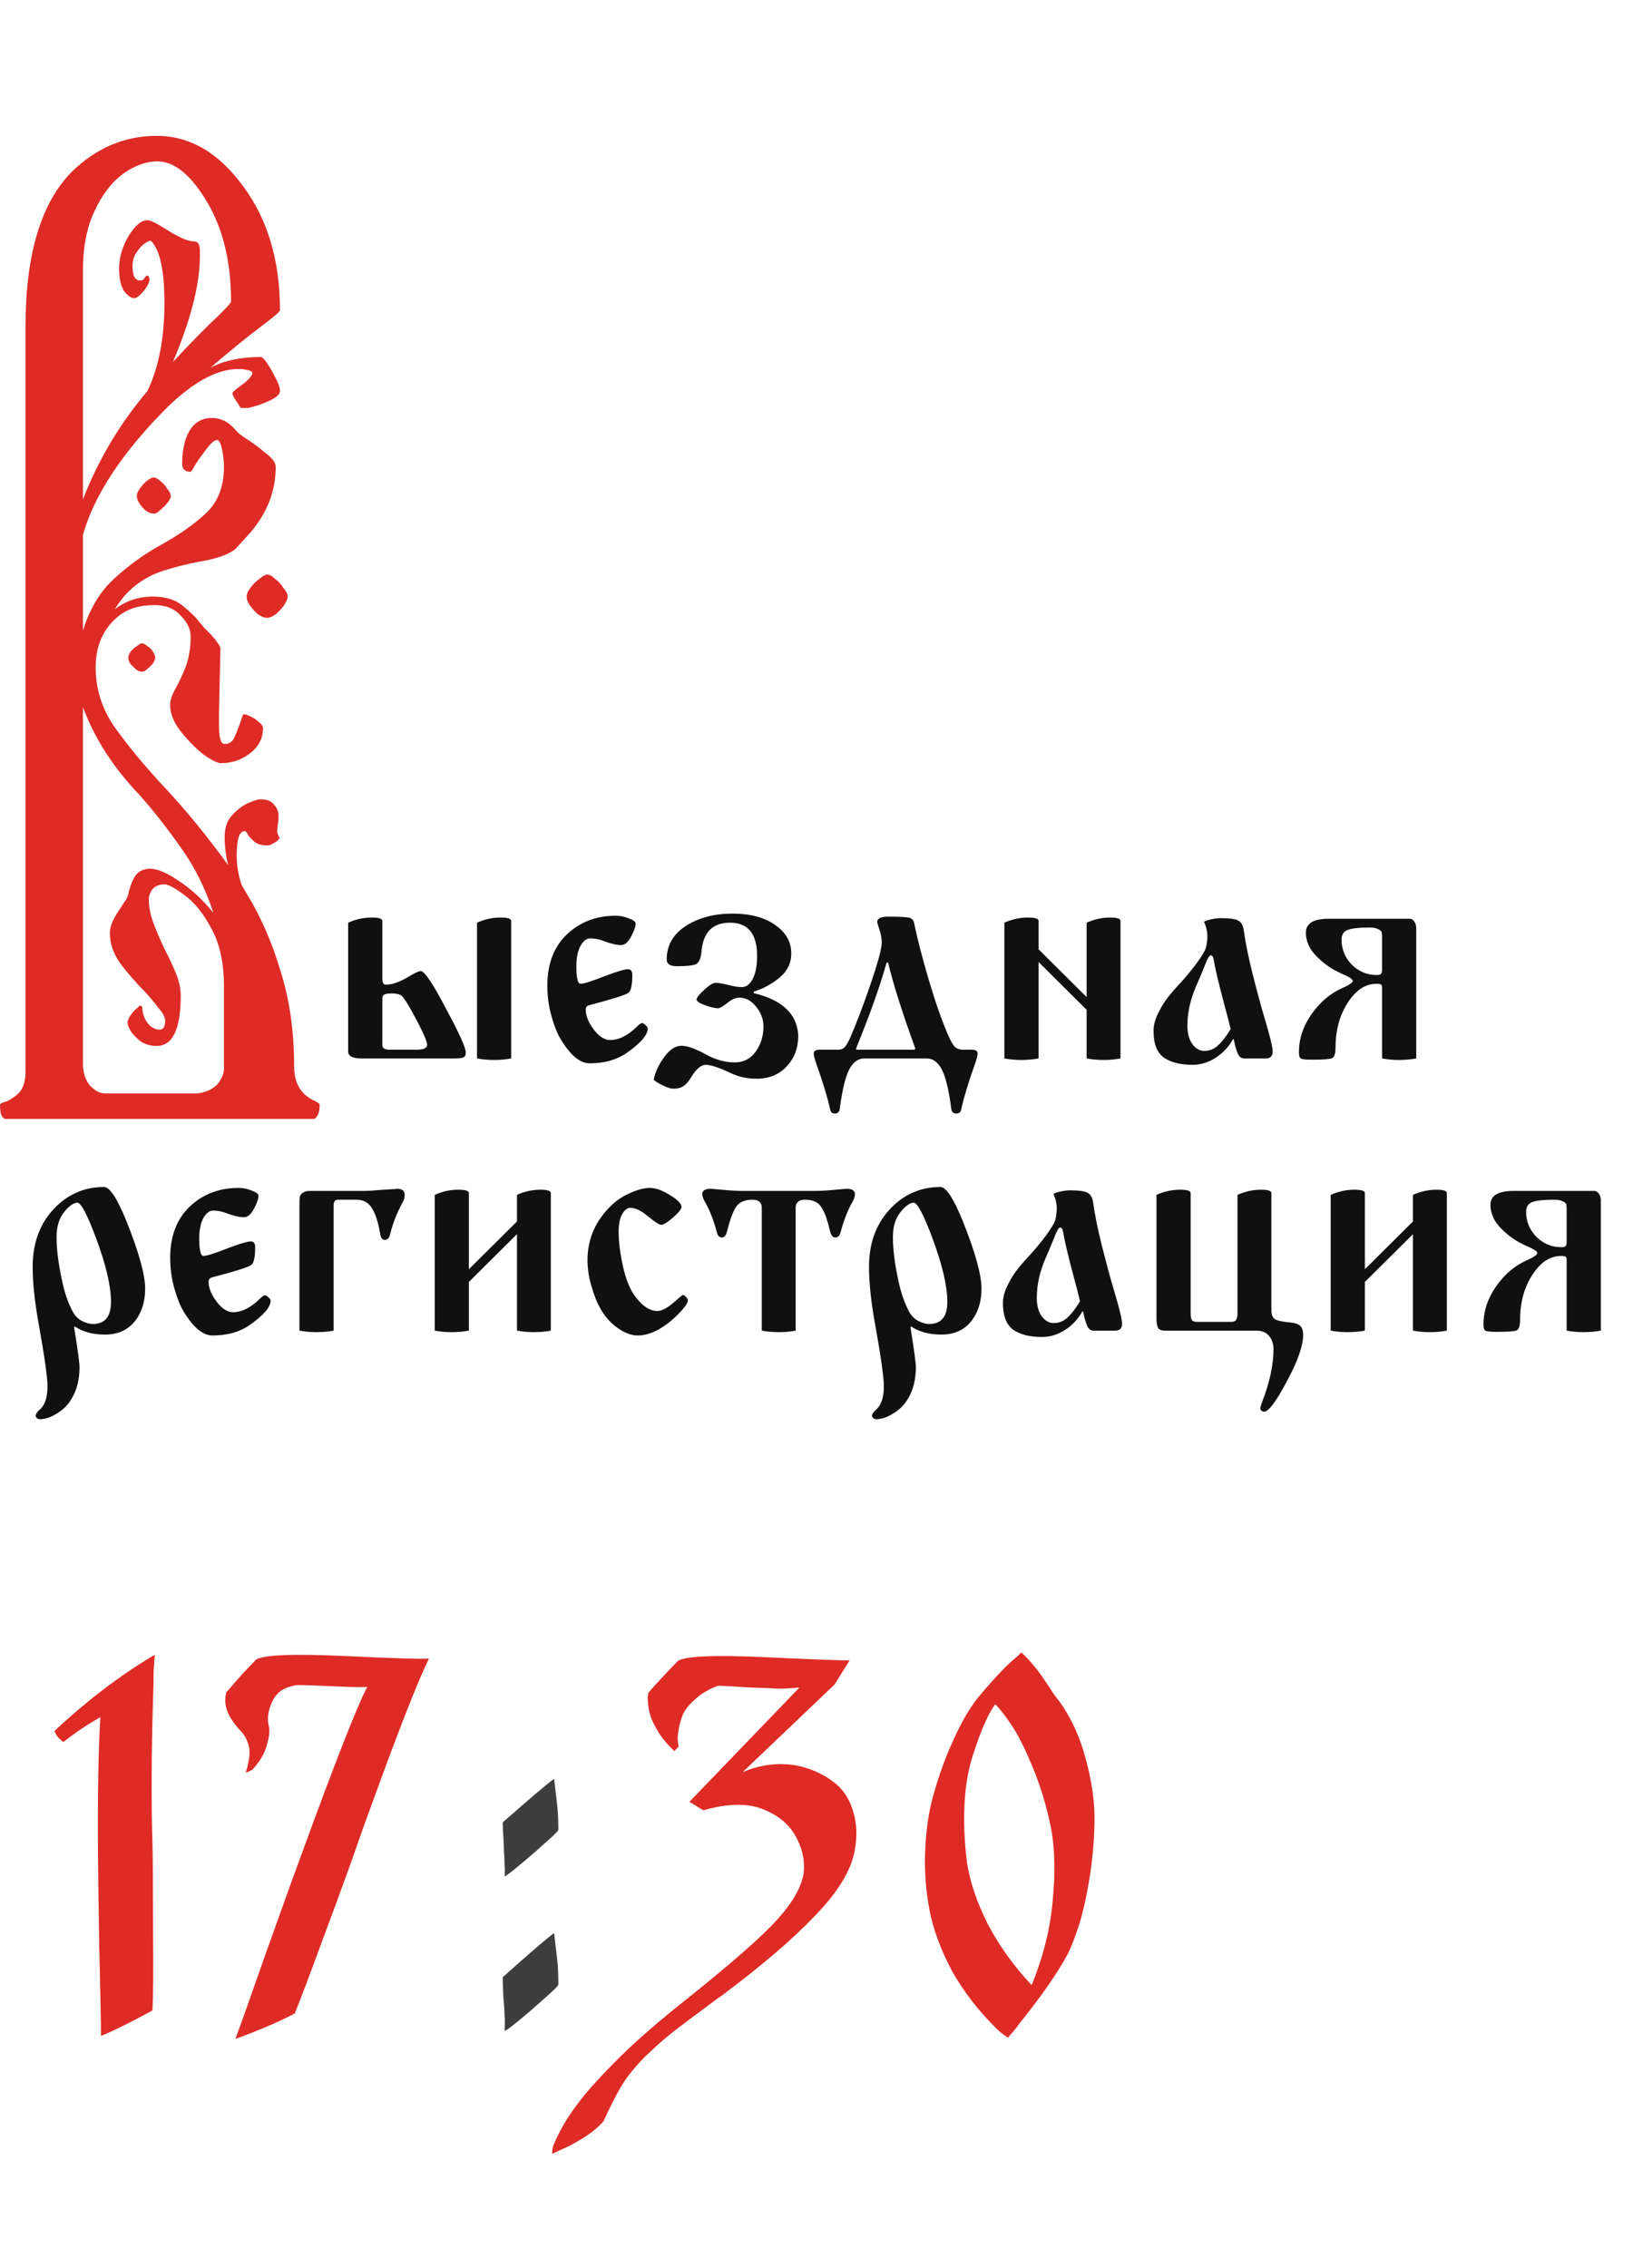
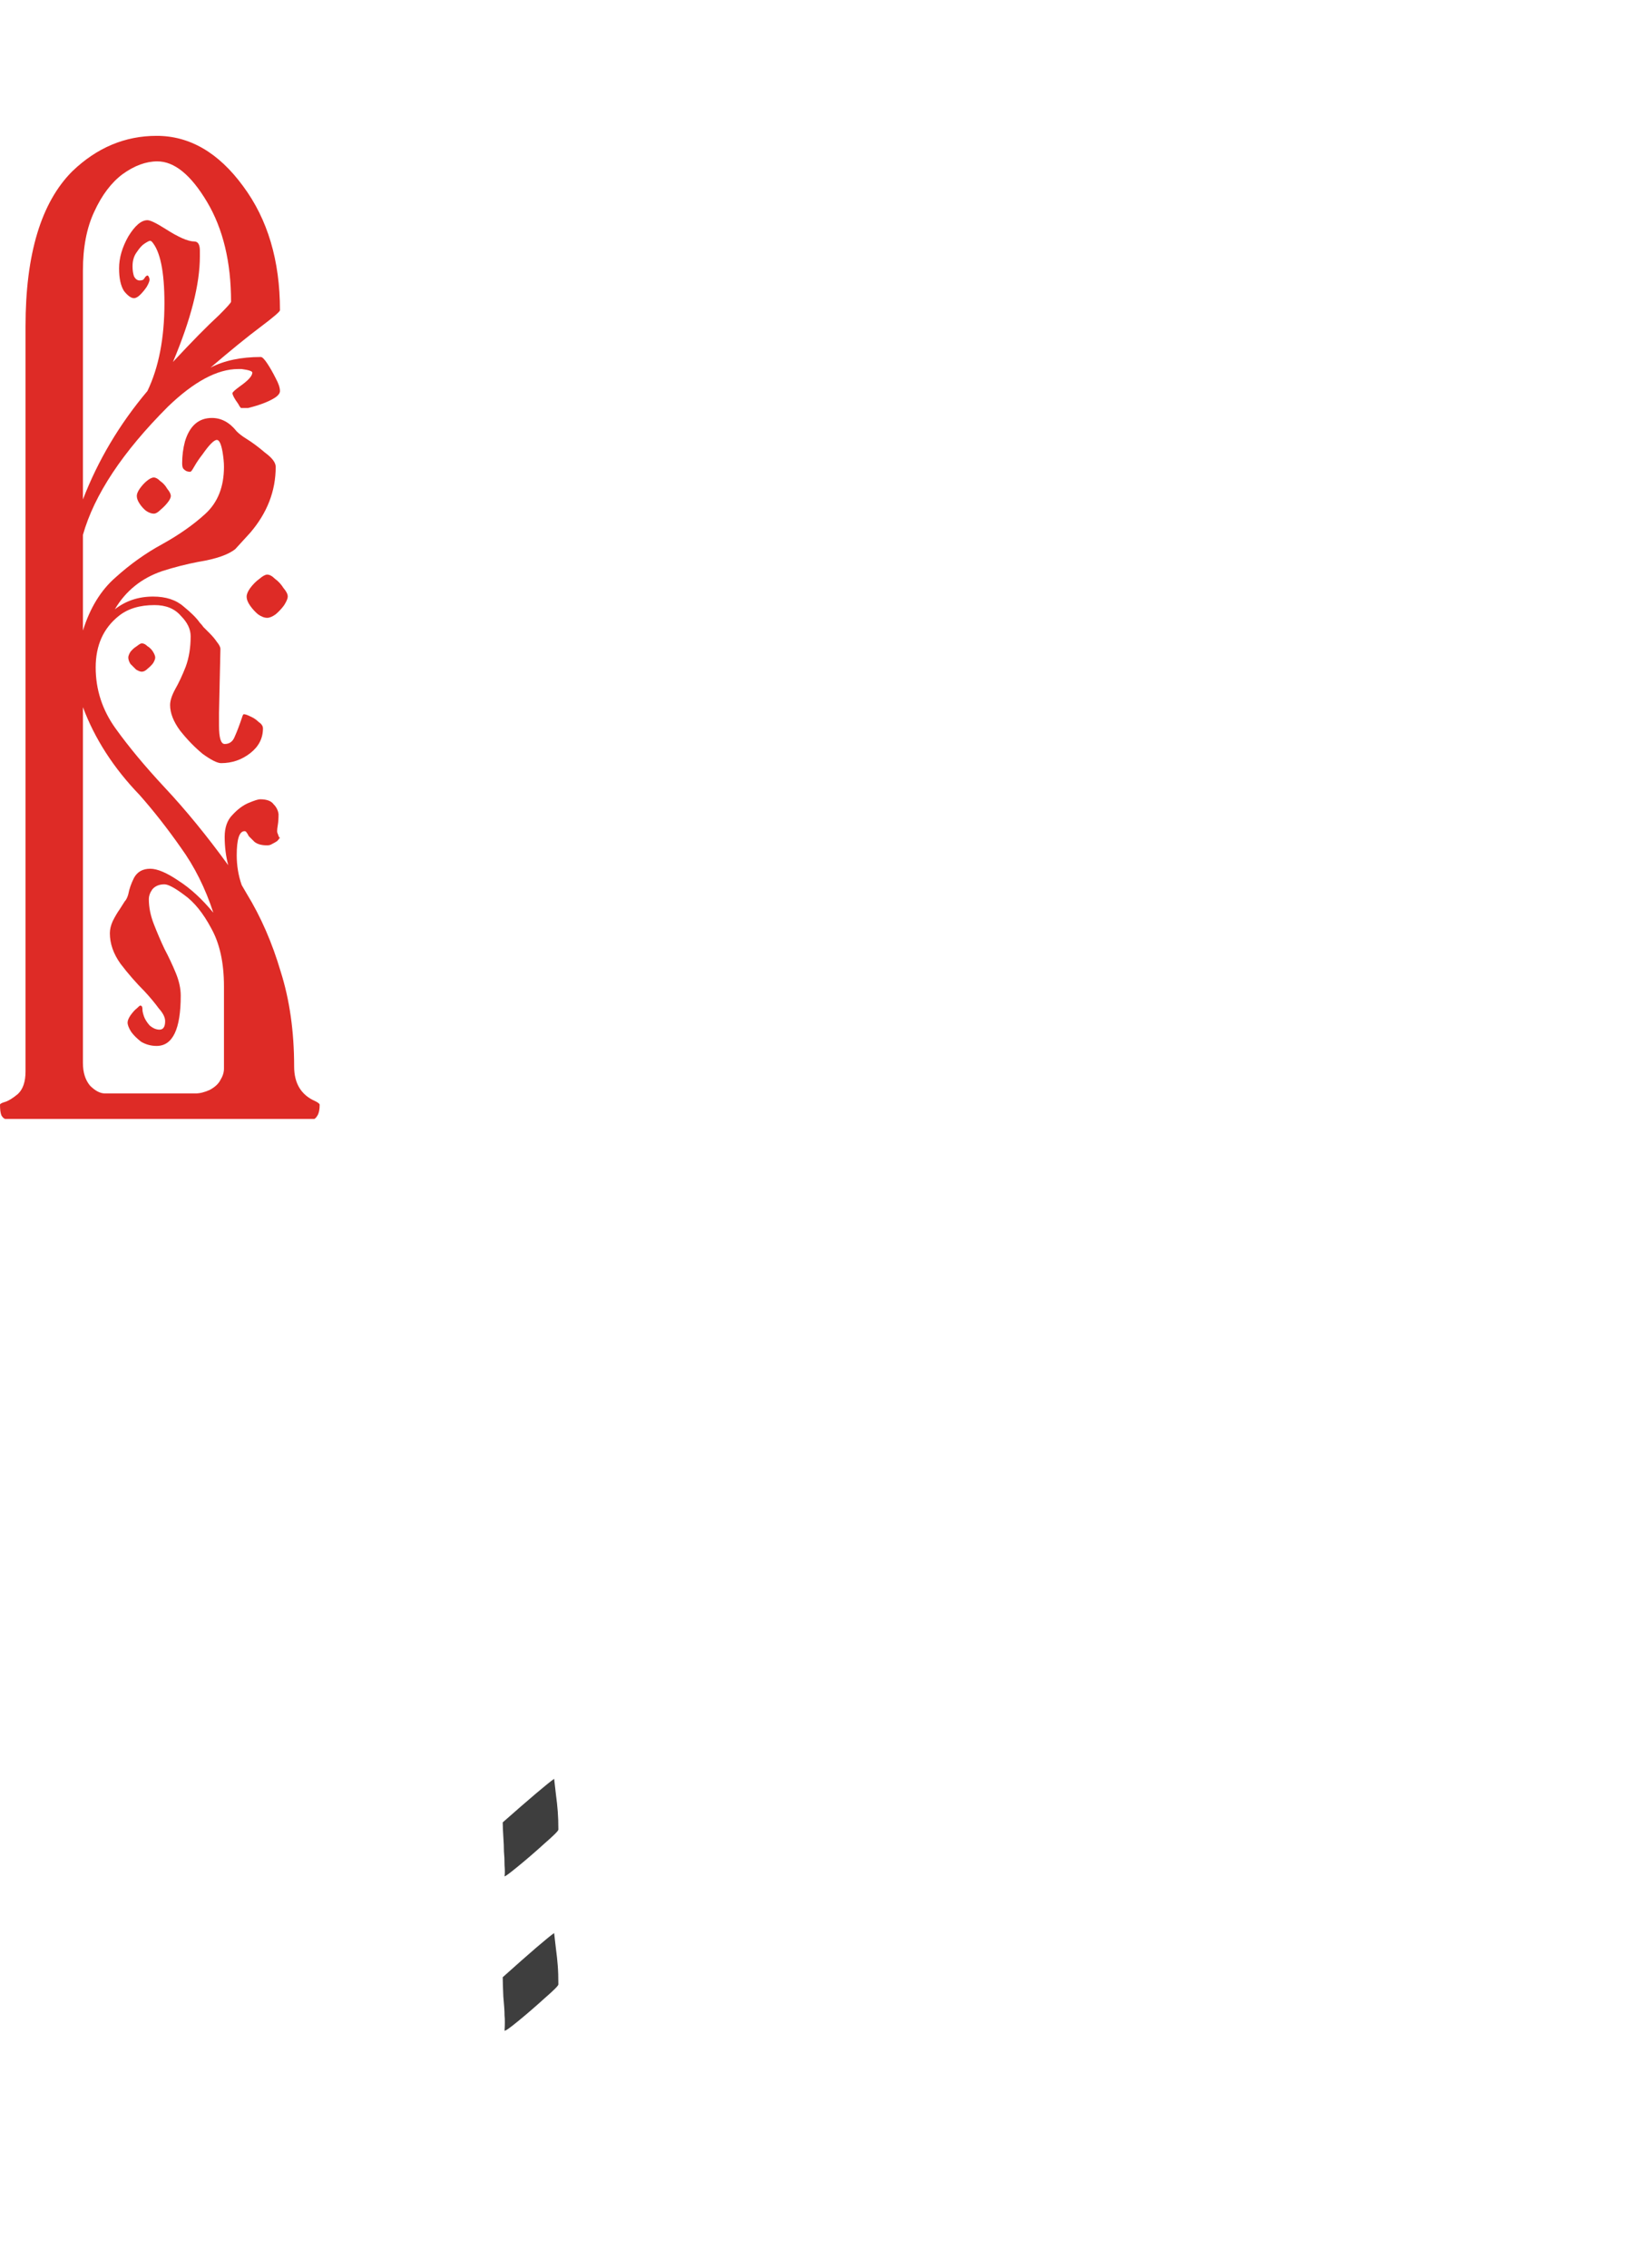
<svg xmlns="http://www.w3.org/2000/svg" width="108" height="150" viewBox="0 0 108 150" fill="none">
-   <path d="M10.12 112.4C10.013 116.027 10 119.173 10.08 121.84C10.107 122.8 10.12 124.667 10.12 127.44C10.147 130.213 10.133 132.053 10.08 132.96C8.507 133.813 7.373 134.373 6.68 134.64C6.68 133.893 6.64 131.867 6.56 128.56C6.507 125.227 6.48 123.267 6.48 122.68C6.453 118.6 6.507 115.56 6.64 113.56C5.787 114.04 4.973 114.587 4.2 115.2C3.933 115.04 3.733 114.8 3.6 114.48C5.733 112.48 7.92 110.813 10.16 109.48C10.16 109.48 10.173 109.48 10.2 109.48C10.227 109.453 10.24 109.44 10.24 109.44C10.213 109.733 10.187 110.093 10.16 110.52C10.16 111.133 10.147 111.76 10.12 112.4ZM16.931 109.76C17.438 109.44 19.398 109.36 22.811 109.52C26.251 109.68 28.104 109.733 28.371 109.68L28.331 109.76C27.771 110.933 26.944 112.973 25.851 115.88C24.784 118.76 24.038 120.813 23.611 122.04C23.318 122.92 22.624 124.827 21.531 127.76C20.464 130.667 19.784 132.467 19.491 133.16C18.424 133.72 17.118 134.28 15.571 134.84C15.838 134.12 16.558 132.093 17.731 128.76C18.931 125.4 19.638 123.44 19.851 122.88C22.144 116.587 23.624 112.813 24.291 111.56C23.891 111.587 23.144 111.573 22.051 111.52C20.984 111.467 20.171 111.44 19.611 111.44C19.024 111.547 18.611 111.733 18.371 112C18.131 112.24 17.944 112.587 17.811 113.04C17.704 113.44 17.691 113.8 17.771 114.12C17.851 114.44 17.811 114.867 17.651 115.4C17.518 115.933 17.198 116.48 16.691 117.04C16.531 117.12 16.384 117.187 16.251 117.24C16.384 116.813 16.464 116.44 16.491 116.12C16.518 115.8 16.491 115.533 16.411 115.32C16.331 115.08 16.251 114.907 16.171 114.8C16.091 114.667 15.971 114.52 15.811 114.36C15.651 114.173 15.544 114.04 15.491 113.96C14.958 113.267 14.784 112.587 14.971 111.92V111.88H15.011C15.251 111.587 15.611 111.173 16.091 110.64C16.598 110.107 16.878 109.813 16.931 109.76ZM49.115 117.2C49.781 116.907 50.488 116.733 51.235 116.68C52.008 116.627 52.741 116.72 53.435 116.96C54.155 117.2 54.781 117.547 55.315 118C55.848 118.453 56.221 119.067 56.435 119.84C56.675 120.613 56.701 121.48 56.515 122.44C56.275 123.72 55.408 125.133 53.915 126.68C52.448 128.227 50.395 129.987 47.755 131.96C47.595 132.067 47.355 132.24 47.035 132.48C45.808 133.387 44.941 134.04 44.435 134.44C43.928 134.84 43.341 135.36 42.675 136C42.035 136.64 41.515 137.28 41.115 137.92C40.741 138.56 40.341 139.347 39.915 140.28C39.568 140.68 39.115 141.053 38.555 141.4C37.995 141.747 37.515 142 37.115 142.16L36.515 142.44C36.515 142.333 36.528 142.2 36.555 142.04C36.581 141.88 36.755 141.493 37.075 140.88C37.395 140.267 37.835 139.6 38.395 138.88C38.928 138.187 39.795 137.24 40.995 136.04C42.195 134.867 43.621 133.627 45.275 132.32C48.315 129.893 50.355 128.107 51.395 126.96C52.435 125.813 53.021 124.773 53.155 123.84C53.235 122.987 53.048 122.173 52.595 121.4C52.168 120.627 51.448 120.04 50.435 119.64C49.421 119.24 48.115 119.267 46.515 119.72L45.595 119.16L52.875 111.6C52.315 111.653 51.848 111.68 51.475 111.68C51.128 111.653 50.515 111.627 49.635 111.6C48.781 111.547 48.075 111.507 47.515 111.48C46.901 111.693 46.395 111.987 45.995 112.36C45.595 112.707 45.315 113.053 45.155 113.4C45.021 113.747 44.928 114.093 44.875 114.44C44.821 114.76 44.808 115.013 44.835 115.2L44.875 115.52C44.795 115.6 44.701 115.693 44.595 115.8C44.195 115.427 43.861 115.04 43.595 114.64C43.355 114.24 43.181 113.907 43.075 113.64C42.968 113.347 42.901 113.067 42.875 112.8C42.848 112.507 42.835 112.32 42.835 112.24C42.861 112.133 42.875 112.04 42.875 111.96C43.115 111.667 43.488 111.253 43.995 110.72C44.501 110.187 44.781 109.893 44.835 109.84C45.341 109.52 47.301 109.44 50.715 109.6C54.128 109.76 55.955 109.827 56.195 109.8L55.195 111.4L49.115 117.2ZM70.066 112.52C70.866 113.64 71.452 114.933 71.826 116.4C72.226 117.867 72.412 119.253 72.386 120.56C72.359 121.84 72.239 123.12 72.026 124.4C71.812 125.653 71.572 126.68 71.306 127.48C71.039 128.28 70.799 128.88 70.586 129.28C70.399 129.627 70.186 129.987 69.946 130.36C69.706 130.733 69.466 131.093 69.226 131.44C68.986 131.787 68.732 132.133 68.466 132.48C68.226 132.8 67.999 133.093 67.786 133.36C67.572 133.627 67.386 133.867 67.226 134.08C67.066 134.293 66.932 134.453 66.826 134.56L66.666 134.76C66.452 134.627 66.226 134.453 65.986 134.24C64.732 133.013 63.719 131.707 62.946 130.32C62.199 128.907 61.706 127.56 61.466 126.28C61.226 125 61.132 123.707 61.186 122.4C61.239 121.067 61.412 119.867 61.706 118.8C61.999 117.733 62.346 116.72 62.746 115.76C63.172 114.773 63.559 113.987 63.906 113.4C64.279 112.787 64.612 112.32 64.906 112C65.199 111.653 65.479 111.333 65.746 111.04C66.039 110.72 66.279 110.467 66.466 110.28C66.679 110.067 66.866 109.893 67.026 109.76C67.212 109.6 67.346 109.48 67.426 109.4L67.546 109.28C67.759 109.467 68.012 109.733 68.306 110.08C68.599 110.427 68.839 110.747 69.026 111.04C69.239 111.333 69.452 111.653 69.666 112C69.906 112.32 70.039 112.493 70.066 112.52ZM68.226 131.28C68.999 129.413 69.466 127.533 69.626 125.64C69.812 123.72 69.759 122.067 69.466 120.68C69.172 119.293 68.772 118 68.266 116.8C67.759 115.573 67.292 114.653 66.866 114.04C66.439 113.4 66.092 112.96 65.826 112.72C65.639 112.933 65.412 113.333 65.146 113.92C64.879 114.507 64.599 115.267 64.306 116.2C64.012 117.133 63.839 118.2 63.786 119.4C63.732 120.6 63.786 121.84 63.946 123.12C64.132 124.4 64.586 125.76 65.306 127.2C66.052 128.64 67.026 130 68.226 131.28Z" fill="#DE2B26" />
  <path d="M33.248 130.76C35.062 129.133 36.195 128.16 36.648 127.84C36.675 128.107 36.715 128.453 36.768 128.88C36.822 129.28 36.862 129.653 36.888 130C36.915 130.347 36.928 130.76 36.928 131.24C36.928 131.32 36.622 131.627 36.008 132.16C35.422 132.693 34.835 133.2 34.248 133.68C33.662 134.16 33.368 134.36 33.368 134.28C33.395 133.88 33.395 133.547 33.368 133.28C33.368 133.013 33.342 132.6 33.288 132.04C33.262 131.453 33.248 131.027 33.248 130.76ZM33.368 124.08C33.395 123.92 33.395 123.68 33.368 123.36C33.368 123.013 33.355 122.707 33.328 122.44C33.328 122.173 33.315 121.853 33.288 121.48C33.262 121.08 33.248 120.76 33.248 120.52C35.062 118.92 36.195 117.96 36.648 117.64C36.675 117.907 36.715 118.253 36.768 118.68C36.822 119.08 36.862 119.453 36.888 119.8C36.915 120.147 36.928 120.547 36.928 121C36.928 121.08 36.622 121.387 36.008 121.92C35.422 122.453 34.835 122.96 34.248 123.44C33.662 123.92 33.368 124.133 33.368 124.08Z" fill="#3E3E3E" />
  <path d="M10.172 33.969C10.016 33.969 9.844 33.906 9.656 33.781C9.5 33.656 9.359 33.5 9.234 33.312C9.109 33.125 9.047 32.953 9.047 32.797C9.047 32.672 9.109 32.516 9.234 32.328C9.391 32.109 9.547 31.938 9.703 31.812C9.891 31.656 10.047 31.578 10.172 31.578C10.297 31.578 10.438 31.656 10.594 31.812C10.781 31.938 10.938 32.109 11.062 32.328C11.219 32.516 11.297 32.672 11.297 32.797C11.297 32.922 11.219 33.078 11.062 33.266C10.938 33.422 10.781 33.578 10.594 33.734C10.438 33.891 10.297 33.969 10.172 33.969ZM17.672 40.859C17.484 40.859 17.281 40.781 17.062 40.625C16.875 40.469 16.703 40.281 16.547 40.062C16.391 39.844 16.312 39.641 16.312 39.453C16.312 39.297 16.391 39.109 16.547 38.891C16.734 38.641 16.938 38.438 17.156 38.281C17.375 38.094 17.547 38 17.672 38C17.828 38 18 38.094 18.188 38.281C18.406 38.438 18.594 38.641 18.75 38.891C18.938 39.109 19.031 39.297 19.031 39.453C19.031 39.578 18.953 39.766 18.797 40.016C18.641 40.234 18.453 40.438 18.234 40.625C18.016 40.781 17.828 40.859 17.672 40.859ZM20.766 74H0.375C0.281 74 0.188 73.922 0.094 73.766C0.031 73.609 0 73.375 0 73.062C0 73 0.109 72.938 0.328 72.875C0.547 72.812 0.828 72.641 1.172 72.359C1.516 72.047 1.688 71.547 1.688 70.859V21.594C1.688 16.812 2.719 13.391 4.781 11.328C6.406 9.766 8.266 8.984 10.359 8.984C12.547 8.984 14.453 10.094 16.078 12.312C17.703 14.5 18.516 17.234 18.516 20.516C18.516 20.609 18.078 20.984 17.203 21.641C16.328 22.297 15.234 23.188 13.922 24.312C14.828 23.844 15.938 23.609 17.25 23.609C17.344 23.609 17.484 23.75 17.672 24.031C17.859 24.312 18.047 24.641 18.234 25.016C18.422 25.359 18.516 25.641 18.516 25.859C18.516 26.016 18.391 26.172 18.141 26.328C17.734 26.578 17.156 26.797 16.406 26.984H15.938C15.875 26.922 15.812 26.828 15.75 26.703C15.5 26.359 15.375 26.125 15.375 26C15.375 25.938 15.547 25.781 15.891 25.531C16.422 25.156 16.688 24.859 16.688 24.641C16.688 24.547 16.453 24.469 15.984 24.406H15.75C14.375 24.406 12.828 25.234 11.109 26.891C8.109 29.891 6.234 32.719 5.484 35.375V41.703C5.953 40.203 6.672 39.031 7.641 38.188C8.609 37.312 9.641 36.578 10.734 35.984C11.859 35.359 12.812 34.688 13.594 33.969C14.406 33.219 14.812 32.188 14.812 30.875C14.812 30.594 14.781 30.266 14.719 29.891C14.625 29.359 14.5 29.094 14.344 29.094C14.25 29.094 14.125 29.172 13.969 29.328C13.812 29.484 13.625 29.719 13.406 30.031C13.188 30.312 13.016 30.562 12.891 30.781C12.766 31 12.688 31.125 12.656 31.156C12.625 31.188 12.594 31.203 12.562 31.203C12.5 31.203 12.422 31.188 12.328 31.156C12.266 31.125 12.203 31.078 12.141 31.016C12.078 30.953 12.047 30.828 12.047 30.641C12.047 30.141 12.109 29.656 12.234 29.188C12.547 28.156 13.141 27.641 14.016 27.641C14.641 27.641 15.188 27.938 15.656 28.531C15.812 28.688 16.016 28.844 16.266 29C16.672 29.25 17.094 29.562 17.531 29.938C18 30.281 18.234 30.594 18.234 30.875C18.234 32.469 17.672 33.922 16.547 35.234L15.562 36.312C15.094 36.688 14.281 36.969 13.125 37.156C12.312 37.312 11.516 37.516 10.734 37.766C9.359 38.234 8.312 39.078 7.594 40.297C8.312 39.734 9.156 39.453 10.125 39.453C10.969 39.453 11.641 39.672 12.141 40.109C12.641 40.516 13 40.875 13.219 41.188C13.312 41.281 13.391 41.375 13.453 41.469C13.547 41.562 13.688 41.703 13.875 41.891C14.062 42.078 14.219 42.266 14.344 42.453C14.5 42.641 14.578 42.797 14.578 42.922L14.484 47.141V47.984C14.484 48.797 14.609 49.203 14.859 49.203C15.172 49.203 15.391 49.047 15.516 48.734C15.672 48.391 15.844 47.938 16.031 47.375C16.062 47.281 16.094 47.234 16.125 47.234C16.219 47.234 16.359 47.281 16.547 47.375C16.766 47.469 16.953 47.594 17.109 47.75C17.297 47.875 17.391 48.016 17.391 48.172C17.391 48.828 17.109 49.375 16.547 49.812C15.984 50.25 15.344 50.469 14.625 50.469C14.375 50.469 13.969 50.266 13.406 49.859C12.875 49.422 12.375 48.906 11.906 48.312C11.469 47.719 11.25 47.156 11.25 46.625C11.25 46.344 11.359 46 11.578 45.594C11.828 45.156 12.062 44.656 12.281 44.094C12.5 43.5 12.609 42.828 12.609 42.078C12.609 41.609 12.391 41.156 11.953 40.719C11.547 40.25 10.969 40.016 10.219 40.016C9.25 40.016 8.469 40.25 7.875 40.719C6.844 41.531 6.328 42.672 6.328 44.141C6.328 45.609 6.766 46.953 7.641 48.172C8.516 49.391 9.594 50.688 10.875 52.062C12.281 53.562 13.688 55.281 15.094 57.219C14.938 56.625 14.859 56 14.859 55.344C14.859 54.719 15.031 54.234 15.375 53.891C15.719 53.516 16.078 53.25 16.453 53.094C16.828 52.938 17.078 52.859 17.203 52.859C17.641 52.859 17.938 52.969 18.094 53.188C18.281 53.375 18.391 53.594 18.422 53.844C18.422 54.125 18.406 54.359 18.375 54.547C18.344 54.734 18.328 54.875 18.328 54.969C18.328 55.031 18.344 55.094 18.375 55.156C18.406 55.219 18.422 55.266 18.422 55.297C18.453 55.328 18.469 55.359 18.469 55.391C18.5 55.391 18.516 55.406 18.516 55.438H18.469C18.469 55.469 18.422 55.531 18.328 55.625C18.234 55.688 18.125 55.75 18 55.812C17.906 55.875 17.797 55.906 17.672 55.906C17.297 55.906 17.016 55.828 16.828 55.672C16.672 55.516 16.547 55.391 16.453 55.297C16.391 55.172 16.344 55.094 16.312 55.062C16.281 55 16.234 54.969 16.172 54.969C15.828 54.969 15.656 55.5 15.656 56.562C15.656 57.25 15.766 57.906 15.984 58.531L16.312 59.094C17.25 60.625 18 62.344 18.562 64.25C19.156 66.125 19.453 68.219 19.453 70.531C19.453 71.656 19.922 72.422 20.859 72.828C21.047 72.922 21.141 73 21.141 73.062C21.141 73.375 21.094 73.609 21 73.766C20.906 73.922 20.828 74 20.766 74ZM5.484 33.031C6.484 30.438 7.906 28.047 9.75 25.859C10.5 24.297 10.875 22.359 10.875 20.047C10.875 17.953 10.594 16.594 10.031 15.969L9.938 15.922C9.875 15.922 9.75 15.984 9.562 16.109C9.406 16.203 9.234 16.391 9.047 16.672C8.859 16.922 8.766 17.234 8.766 17.609C8.766 17.859 8.797 18.078 8.859 18.266C8.953 18.453 9.078 18.547 9.234 18.547C9.328 18.547 9.406 18.531 9.469 18.5C9.531 18.438 9.578 18.375 9.609 18.312C9.672 18.25 9.719 18.219 9.75 18.219C9.781 18.219 9.812 18.25 9.844 18.312C9.875 18.375 9.891 18.438 9.891 18.5C9.891 18.594 9.828 18.75 9.703 18.969C9.578 19.156 9.438 19.328 9.281 19.484C9.125 19.641 8.984 19.719 8.859 19.719C8.672 19.719 8.453 19.562 8.203 19.25C7.984 18.906 7.875 18.406 7.875 17.75C7.875 17.062 8.078 16.359 8.484 15.641C8.922 14.922 9.344 14.562 9.75 14.562C9.938 14.562 10.328 14.75 10.922 15.125C11.797 15.688 12.438 15.969 12.844 15.969C13.094 15.969 13.219 16.172 13.219 16.578V16.953C13.219 18.797 12.625 21.125 11.438 23.938C12.688 22.594 13.703 21.562 14.484 20.844C15.016 20.312 15.281 20.016 15.281 19.953C15.281 17.328 14.75 15.125 13.688 13.344C12.625 11.562 11.531 10.672 10.406 10.672C9.656 10.672 8.891 10.953 8.109 11.516C7.359 12.078 6.734 12.906 6.234 14C5.734 15.062 5.484 16.359 5.484 17.891V33.031ZM12.938 72.312C13.219 72.312 13.531 72.234 13.875 72.078C14.219 71.891 14.453 71.672 14.578 71.422C14.734 71.172 14.812 70.922 14.812 70.672V65.234C14.812 63.672 14.531 62.391 13.969 61.391C13.438 60.391 12.844 59.656 12.188 59.188C11.562 58.719 11.125 58.484 10.875 58.484C10.531 58.484 10.266 58.594 10.078 58.812C9.922 59.031 9.844 59.25 9.844 59.469C9.844 60 9.953 60.547 10.172 61.109C10.391 61.672 10.625 62.219 10.875 62.75C11.156 63.281 11.406 63.812 11.625 64.344C11.844 64.875 11.953 65.375 11.953 65.844C11.953 68.062 11.422 69.172 10.359 69.172C9.984 69.172 9.641 69.078 9.328 68.891C9.047 68.672 8.828 68.453 8.672 68.234C8.516 67.984 8.438 67.781 8.438 67.625C8.438 67.5 8.5 67.344 8.625 67.156C8.781 66.938 8.922 66.781 9.047 66.688C9.172 66.562 9.25 66.5 9.281 66.5C9.312 66.5 9.344 66.516 9.375 66.547C9.406 66.578 9.422 66.656 9.422 66.781C9.422 66.875 9.453 67.016 9.516 67.203C9.578 67.391 9.703 67.594 9.891 67.812C10.109 68 10.328 68.094 10.547 68.094C10.797 68.094 10.922 67.906 10.922 67.531C10.922 67.281 10.781 67 10.5 66.688C10.25 66.344 9.938 65.969 9.562 65.562C9 65 8.469 64.391 7.969 63.734C7.5 63.078 7.266 62.406 7.266 61.719C7.266 61.469 7.328 61.203 7.453 60.922C7.609 60.609 7.766 60.344 7.922 60.125C8.078 59.875 8.188 59.703 8.25 59.609C8.344 59.516 8.422 59.359 8.484 59.141C8.547 58.797 8.672 58.438 8.859 58.062C9.078 57.656 9.438 57.453 9.938 57.453C10.406 57.453 11.031 57.719 11.812 58.25C12.594 58.75 13.359 59.453 14.109 60.359C13.578 58.734 12.859 57.297 11.953 56.047C11.078 54.797 10.172 53.641 9.234 52.578C7.516 50.797 6.266 48.859 5.484 46.766V70.297C5.484 70.922 5.641 71.422 5.953 71.797C6.297 72.141 6.625 72.312 6.938 72.312H12.938ZM9.375 44.422C9.281 44.422 9.156 44.375 9 44.281C8.875 44.156 8.75 44.031 8.625 43.906C8.531 43.75 8.484 43.609 8.484 43.484C8.484 43.391 8.531 43.266 8.625 43.109C8.75 42.953 8.891 42.828 9.047 42.734C9.203 42.609 9.312 42.547 9.375 42.547C9.5 42.547 9.625 42.609 9.75 42.734C9.906 42.828 10.031 42.953 10.125 43.109C10.219 43.266 10.266 43.391 10.266 43.484C10.266 43.578 10.219 43.703 10.125 43.859C10.031 43.984 9.906 44.109 9.75 44.234C9.625 44.359 9.5 44.422 9.375 44.422Z" fill="#DE2B26" />
-   <path d="M31.547 70V61.02C32.053 60.793 32.574 60.68 33.107 60.68C33.574 60.68 33.807 60.753 33.807 60.9V70C33.434 70.067 33.053 70.1 32.667 70.1C32.294 70.1 31.92 70.067 31.547 70ZM23.027 69.54V61.02C23.534 60.793 24.053 60.68 24.587 60.68C25.053 60.68 25.287 60.753 25.287 60.9V64.72C25.287 64.987 25.36 65.12 25.507 65.12C25.907 65.12 26.373 64.967 26.907 64.66C27.387 64.367 27.694 64.22 27.827 64.22C28.08 64.22 28.66 65.093 29.567 66.84C30.393 68.373 30.807 69.3 30.807 69.62C30.807 69.793 30.747 69.9 30.627 69.94C30.507 69.98 30.314 70 30.047 70H23.927C23.327 70 23.027 69.847 23.027 69.54ZM25.287 69.12C25.287 69.32 25.44 69.42 25.747 69.42H27.547C28.014 69.42 28.247 69.313 28.247 69.1C28.247 68.913 28.067 68.467 27.707 67.76C27.067 66.52 26.66 65.867 26.487 65.8C26.327 65.733 26.14 65.7 25.927 65.7C25.66 65.7 25.487 65.727 25.407 65.78C25.327 65.82 25.287 65.913 25.287 66.06V69.12ZM36.198 65.18C36.198 63.607 36.718 62.4 37.758 61.56C38.584 60.893 39.571 60.56 40.718 60.56C41.011 60.56 41.304 60.62 41.598 60.74C41.891 60.847 42.038 60.96 42.038 61.08C42.038 61.28 41.938 61.567 41.738 61.94C41.538 62.313 41.318 62.5 41.078 62.5C40.785 62.5 40.404 62.413 39.938 62.24C39.645 62.12 39.344 62.06 39.038 62.06C38.785 62.06 38.565 62.233 38.378 62.58C38.205 62.913 38.118 63.353 38.118 63.9C38.118 64.673 38.211 65.06 38.398 65.06C38.611 65.06 39.158 64.887 40.038 64.54C40.811 64.247 41.304 64.1 41.518 64.1C41.718 64.1 41.818 64.22 41.818 64.46C41.818 65.14 41.731 65.54 41.558 65.66C41.358 65.807 40.491 66.08 38.958 66.48C38.811 66.52 38.738 66.613 38.738 66.76C38.738 67.12 38.871 67.5 39.138 67.9C39.525 68.487 39.931 68.78 40.358 68.78C40.918 68.78 41.491 68.5 42.078 67.94C42.264 67.753 42.391 67.66 42.458 67.66C42.525 67.66 42.605 67.707 42.698 67.8C42.791 67.88 42.838 67.953 42.838 68.02C42.838 68.447 42.371 68.987 41.438 69.64C40.785 70.093 39.971 70.32 38.998 70.32C38.358 70.32 37.718 69.787 37.078 68.72C36.864 68.373 36.664 67.873 36.478 67.22C36.291 66.567 36.198 65.887 36.198 65.18ZM43.232 71.4C43.339 70.893 43.572 70.393 43.932 69.9C44.292 69.407 44.672 69.16 45.072 69.16C45.432 69.16 45.939 69.333 46.592 69.68C47.259 70.067 47.925 70.26 48.592 70.26C49.166 70.26 49.626 70.027 49.972 69.56C50.319 69.08 50.492 68.52 50.492 67.88C50.492 67.413 50.332 66.98 50.012 66.58C49.692 66.18 49.325 65.98 48.912 65.98C48.672 65.98 48.432 66.073 48.192 66.26C47.846 66.54 47.612 66.68 47.492 66.68C47.292 66.68 47.005 66.613 46.632 66.48C46.259 66.347 46.072 66.22 46.072 66.1C46.072 65.98 46.239 65.767 46.572 65.46C46.906 65.153 47.152 65 47.312 65C47.539 65 47.825 65.047 48.172 65.14C48.532 65.233 48.825 65.28 49.052 65.28C49.359 65.28 49.605 65.093 49.792 64.72C49.979 64.347 50.072 63.847 50.072 63.22C50.072 61.753 49.472 61.02 48.272 61.02C47.126 61.02 46.499 61.66 46.392 62.94C46.352 63.38 46.232 63.653 46.032 63.76C45.832 63.853 45.412 63.9 44.772 63.9C44.319 63.9 44.092 63.753 44.092 63.46C44.092 62.527 44.512 61.787 45.352 61.24C46.192 60.693 47.225 60.42 48.452 60.42C49.612 60.42 50.545 60.667 51.252 61.16C51.972 61.653 52.332 62.287 52.332 63.06C52.332 63.687 52.079 64.213 51.572 64.64C51.066 65.067 50.492 65.38 49.852 65.58V65.68C51.745 66.133 52.725 67.067 52.792 68.48C52.792 69.307 52.539 69.987 52.032 70.52C51.526 71.067 50.859 71.34 50.032 71.34C49.392 71.34 48.806 71.207 48.272 70.94C47.526 70.593 46.992 70.42 46.672 70.42C46.365 70.42 46.045 70.693 45.712 71.24C45.552 71.507 45.386 71.7 45.212 71.82C45.052 71.94 44.819 72 44.512 72C44.365 72 44.139 71.927 43.832 71.78C43.526 71.633 43.325 71.507 43.232 71.4ZM53.816 69.68C53.816 69.507 53.943 69.42 54.196 69.42H55.416C55.59 69.42 55.723 69.38 55.816 69.3C55.923 69.207 56.05 69.007 56.196 68.7C56.596 67.793 57.05 66.607 57.556 65.14C58.063 63.66 58.316 62.727 58.316 62.34C58.316 62.06 58.256 61.747 58.136 61.4C58.056 61.16 58.016 61.02 58.016 60.98C58.016 60.74 58.256 60.62 58.736 60.62C59.35 60.62 59.796 60.64 60.076 60.68C60.303 60.707 60.436 60.86 60.476 61.14C60.676 62.113 60.996 63.347 61.436 64.84C61.876 66.32 62.303 67.533 62.716 68.48C62.876 68.84 63.016 69.087 63.136 69.22C63.27 69.353 63.463 69.42 63.716 69.42H64.276C64.53 69.42 64.656 69.507 64.656 69.68C64.656 69.787 64.603 70 64.496 70.32C64.056 71.547 63.75 72.553 63.576 73.34C63.55 73.54 63.443 73.64 63.256 73.64C63.056 73.64 62.943 73.54 62.916 73.34C62.73 71.913 62.483 70.98 62.176 70.54C61.936 70.18 61.643 70 61.296 70H57.156C56.81 70 56.516 70.18 56.276 70.54C55.97 70.98 55.723 71.913 55.536 73.34C55.51 73.54 55.403 73.64 55.216 73.64C55.03 73.64 54.923 73.54 54.896 73.34C54.723 72.553 54.416 71.547 53.976 70.32C53.87 70 53.816 69.787 53.816 69.68ZM56.616 69.34L56.636 69.42H60.476L60.536 69.34C59.67 66.967 59.07 65.073 58.736 63.66H58.636C58.21 65.193 57.536 67.087 56.616 69.34ZM66.425 70V61.02C66.932 60.793 67.452 60.68 67.985 60.68C68.452 60.68 68.685 60.753 68.685 60.9V62.78L71.865 65.94V61.02C72.372 60.793 72.892 60.68 73.425 60.68C73.879 60.68 74.105 60.753 74.105 60.9V70C73.732 70.067 73.359 70.1 72.985 70.1C72.612 70.1 72.239 70.067 71.865 70V66.78L68.685 63.62V70C68.312 70.067 67.932 70.1 67.545 70.1C67.172 70.1 66.799 70.067 66.425 70ZM76.29 68.18C76.29 67.807 76.39 67.42 76.59 67.02C76.79 66.607 76.996 66.267 77.21 66C77.423 65.72 77.716 65.38 78.09 64.98C78.41 64.633 78.757 64.213 79.13 63.72C79.503 63.213 79.716 62.847 79.77 62.62C79.823 62.353 79.85 62.12 79.85 61.92C79.85 61.6 79.776 61.28 79.63 60.96C79.697 60.907 79.85 60.853 80.09 60.8C80.343 60.747 80.556 60.72 80.73 60.72C81.276 60.72 81.65 60.767 81.85 60.86C82.063 60.953 82.197 61.16 82.25 61.48C82.37 62.347 82.57 63.333 82.85 64.44C83.197 65.8 83.463 66.78 83.65 67.38C83.996 68.553 84.17 69.273 84.17 69.54C84.17 69.847 84.016 70 83.71 70H82.29C82.103 70 81.963 69.9 81.87 69.7C81.776 69.5 81.683 69.173 81.59 68.72H81.55C81.27 69.227 80.883 69.64 80.39 69.96C79.91 70.267 79.403 70.42 78.87 70.42C78.07 70.42 77.436 70.26 76.97 69.94C76.516 69.607 76.29 69.02 76.29 68.18ZM78.53 67.84C78.53 68.333 78.636 68.733 78.85 69.04C79.076 69.347 79.343 69.5 79.65 69.5C79.996 69.5 80.296 69.38 80.55 69.14C80.817 68.9 81.097 68.54 81.39 68.06C81.323 67.753 81.17 67.16 80.93 66.28C80.597 65.027 80.376 64.093 80.27 63.48C80.243 63.28 80.177 63.18 80.07 63.18C79.977 63.18 79.843 63.413 79.67 63.88C79.483 64.347 79.29 64.807 79.09 65.26C78.716 66.127 78.53 66.987 78.53 67.84ZM85.905 69.6C85.905 68.707 86.185 67.86 86.745 67.06C87.318 66.26 87.985 65.693 88.745 65.36C89.225 65.147 89.465 64.98 89.465 64.86C89.465 64.753 89.198 64.587 88.665 64.36C88.091 64.107 87.565 63.74 87.085 63.26C86.605 62.78 86.365 62.253 86.365 61.68C86.365 61.067 86.871 60.76 87.885 60.76H93.225C93.358 60.76 93.465 60.827 93.545 60.96C93.625 61.08 93.665 61.22 93.665 61.38V70C93.291 70.067 92.912 70.1 92.525 70.1C92.151 70.1 91.778 70.067 91.405 70V65.34C91.405 65.22 91.385 65.147 91.345 65.12C91.305 65.08 91.205 65.06 91.045 65.06C90.552 65.06 90.112 65.24 89.725 65.6C89.352 65.947 89.045 66.387 88.805 66.92C88.485 67.6 88.325 68.393 88.325 69.3C88.325 69.673 88.251 69.9 88.105 69.98C87.972 70.047 87.525 70.08 86.765 70.08C86.365 70.08 86.118 70.053 86.025 70C85.945 69.947 85.905 69.813 85.905 69.6ZM88.725 62.14C88.725 62.78 88.951 63.333 89.405 63.8C89.871 64.253 90.412 64.48 91.025 64.48C91.198 64.48 91.305 64.453 91.345 64.4C91.385 64.347 91.405 64.247 91.405 64.1V61.92C91.405 61.787 91.391 61.687 91.365 61.62C91.338 61.553 91.258 61.493 91.125 61.44C91.005 61.373 90.825 61.34 90.585 61.34C89.891 61.34 89.405 61.393 89.125 61.5C88.858 61.607 88.725 61.82 88.725 62.14ZM2.16 83.78C2.16 82.02 2.753 80.62 3.94 79.58C4.78 78.86 5.76 78.5 6.88 78.5C7.253 78.5 7.74 79.233 8.34 80.7C9.18 82.793 9.6 84.3 9.6 85.22C9.6 86.1 9.367 86.827 8.9 87.4C8.433 87.973 7.78 88.26 6.94 88.26C6.14 88.26 5.473 88.08 4.94 87.72L4.9 87.76C5.14 89.267 5.26 90.147 5.26 90.4C5.26 91.253 5.073 91.973 4.7 92.56C4.473 92.933 4.16 93.24 3.76 93.48C3.36 93.733 2.98 93.86 2.62 93.86C2.553 93.86 2.493 93.833 2.44 93.78C2.387 93.74 2.36 93.693 2.36 93.64C2.36 93.507 2.467 93.353 2.68 93.18C2.987 92.873 3.14 92.373 3.14 91.68C3.14 91.067 2.933 89.62 2.52 87.34C2.28 85.953 2.16 84.767 2.16 83.78ZM3.74 81.82C3.74 82.593 3.853 83.513 4.08 84.58C4.253 85.447 4.5 86.173 4.82 86.76C4.967 87.027 5.167 87.227 5.42 87.36C5.687 87.493 5.927 87.56 6.14 87.56C6.94 87.56 7.34 87.073 7.34 86.1C7.34 85.06 7.013 83.66 6.36 81.9C5.773 80.327 5.36 79.54 5.12 79.54C4.867 79.54 4.573 79.747 4.24 80.16C3.907 80.573 3.74 81.127 3.74 81.82ZM11.256 83.18C11.256 81.607 11.776 80.4 12.816 79.56C13.643 78.893 14.63 78.56 15.776 78.56C16.07 78.56 16.363 78.62 16.656 78.74C16.95 78.847 17.096 78.96 17.096 79.08C17.096 79.28 16.996 79.567 16.796 79.94C16.596 80.313 16.376 80.5 16.136 80.5C15.843 80.5 15.463 80.413 14.996 80.24C14.703 80.12 14.403 80.06 14.096 80.06C13.843 80.06 13.623 80.233 13.436 80.58C13.263 80.913 13.176 81.353 13.176 81.9C13.176 82.673 13.27 83.06 13.456 83.06C13.67 83.06 14.216 82.887 15.096 82.54C15.87 82.247 16.363 82.1 16.576 82.1C16.776 82.1 16.876 82.22 16.876 82.46C16.876 83.14 16.79 83.54 16.616 83.66C16.416 83.807 15.55 84.08 14.016 84.48C13.87 84.52 13.796 84.613 13.796 84.76C13.796 85.12 13.93 85.5 14.196 85.9C14.583 86.487 14.99 86.78 15.416 86.78C15.976 86.78 16.55 86.5 17.136 85.94C17.323 85.753 17.45 85.66 17.516 85.66C17.583 85.66 17.663 85.707 17.756 85.8C17.85 85.88 17.896 85.953 17.896 86.02C17.896 86.447 17.43 86.987 16.496 87.64C15.843 88.093 15.03 88.32 14.056 88.32C13.416 88.32 12.776 87.787 12.136 86.72C11.923 86.373 11.723 85.873 11.536 85.22C11.35 84.567 11.256 83.887 11.256 83.18ZM19.804 88V79.66C19.804 79.433 19.811 79.273 19.824 79.18C19.838 79.073 19.898 78.98 20.004 78.9C20.111 78.807 20.271 78.76 20.484 78.76H24.064C24.358 78.76 24.784 78.733 25.344 78.68C25.424 78.68 25.544 78.673 25.704 78.66C25.864 78.647 25.991 78.64 26.084 78.64C26.191 78.627 26.251 78.62 26.264 78.62C26.598 78.62 26.764 78.753 26.764 79.02C26.764 79.193 26.718 79.36 26.624 79.52C26.238 80.24 25.964 80.94 25.804 81.62C25.738 81.873 25.624 82 25.464 82C25.291 82 25.184 81.867 25.144 81.6C25.024 80.88 24.851 80.327 24.624 79.94C24.398 79.54 24.044 79.34 23.564 79.34H22.344C22.158 79.34 22.064 79.467 22.064 79.72V88C21.691 88.067 21.311 88.1 20.924 88.1C20.551 88.1 20.178 88.067 19.804 88ZM28.75 88V79.02C29.256 78.793 29.776 78.68 30.309 78.68C30.776 78.68 31.009 78.753 31.009 78.9V83.94L34.19 80.78V79.02C34.696 78.793 35.216 78.68 35.749 78.68C36.203 78.68 36.429 78.753 36.429 78.9V88C36.056 88.067 35.683 88.1 35.309 88.1C34.936 88.1 34.563 88.067 34.19 88V81.62L31.009 84.78V88C30.636 88.067 30.256 88.1 29.869 88.1C29.496 88.1 29.123 88.067 28.75 88ZM38.854 83.34C38.854 81.913 39.401 80.687 40.494 79.66C40.841 79.34 41.247 79.08 41.714 78.88C42.194 78.667 42.621 78.56 42.994 78.56C43.367 78.56 43.807 78.72 44.314 79.04C44.821 79.347 45.074 79.607 45.074 79.82C45.074 79.953 44.887 80.187 44.514 80.52C44.141 80.84 43.881 81 43.734 81C43.601 81 43.307 80.813 42.854 80.44C42.414 80.067 42.027 79.88 41.694 79.88C41.481 79.88 41.294 80.027 41.134 80.32C40.987 80.6 40.914 80.98 40.914 81.46C40.914 82.113 41.007 82.867 41.194 83.72C41.381 84.56 41.634 85.207 41.954 85.66C42.447 86.353 42.954 86.7 43.474 86.7C43.794 86.7 44.207 86.467 44.714 86C44.981 85.76 45.134 85.64 45.174 85.64C45.227 85.64 45.294 85.687 45.374 85.78C45.454 85.86 45.494 85.927 45.494 85.98C45.494 86.14 45.347 86.38 45.054 86.7C44.761 87.02 44.447 87.307 44.114 87.56C43.434 88.067 42.787 88.32 42.174 88.32C41.747 88.32 41.294 88.147 40.814 87.8C40.334 87.453 39.947 87 39.654 86.44C39.467 86.107 39.287 85.647 39.114 85.06C38.941 84.46 38.854 83.887 38.854 83.34ZM46.442 78.98C46.442 78.74 46.629 78.62 47.002 78.62C47.055 78.62 47.375 78.647 47.962 78.7C48.389 78.74 48.788 78.76 49.162 78.76H53.842C54.215 78.76 54.615 78.74 55.042 78.7C55.629 78.647 55.949 78.62 56.002 78.62C56.362 78.62 56.542 78.74 56.542 78.98C56.542 79.127 56.482 79.307 56.362 79.52C56.069 80.027 55.815 80.673 55.602 81.46C55.548 81.713 55.428 81.84 55.242 81.84C55.082 81.84 54.968 81.707 54.902 81.44C54.809 81.053 54.728 80.767 54.662 80.58C54.608 80.38 54.515 80.167 54.382 79.94C54.262 79.713 54.108 79.56 53.922 79.48C53.748 79.387 53.522 79.34 53.242 79.34C52.828 79.34 52.622 79.52 52.622 79.88V88C52.248 88.067 51.875 88.1 51.502 88.1C51.129 88.1 50.755 88.067 50.382 88V79.88C50.382 79.52 50.175 79.34 49.762 79.34C49.242 79.34 48.875 79.507 48.662 79.84C48.462 80.16 48.269 80.693 48.082 81.44C48.015 81.707 47.902 81.84 47.742 81.84C47.569 81.84 47.455 81.713 47.402 81.46C47.188 80.673 46.935 80.027 46.642 79.52C46.508 79.28 46.442 79.1 46.442 78.98ZM57.472 83.78C57.472 82.02 58.066 80.62 59.252 79.58C60.093 78.86 61.072 78.5 62.193 78.5C62.566 78.5 63.053 79.233 63.653 80.7C64.493 82.793 64.912 84.3 64.912 85.22C64.912 86.1 64.679 86.827 64.213 87.4C63.746 87.973 63.093 88.26 62.252 88.26C61.453 88.26 60.786 88.08 60.252 87.72L60.212 87.76C60.453 89.267 60.572 90.147 60.572 90.4C60.572 91.253 60.386 91.973 60.013 92.56C59.786 92.933 59.472 93.24 59.072 93.48C58.672 93.733 58.292 93.86 57.932 93.86C57.866 93.86 57.806 93.833 57.752 93.78C57.699 93.74 57.672 93.693 57.672 93.64C57.672 93.507 57.779 93.353 57.992 93.18C58.299 92.873 58.453 92.373 58.453 91.68C58.453 91.067 58.246 89.62 57.833 87.34C57.593 85.953 57.472 84.767 57.472 83.78ZM59.053 81.82C59.053 82.593 59.166 83.513 59.392 84.58C59.566 85.447 59.812 86.173 60.133 86.76C60.279 87.027 60.479 87.227 60.733 87.36C60.999 87.493 61.239 87.56 61.453 87.56C62.252 87.56 62.653 87.073 62.653 86.1C62.653 85.06 62.326 83.66 61.672 81.9C61.086 80.327 60.672 79.54 60.432 79.54C60.179 79.54 59.886 79.747 59.553 80.16C59.219 80.573 59.053 81.127 59.053 81.82ZM66.329 86.18C66.329 85.807 66.429 85.42 66.629 85.02C66.829 84.607 67.036 84.267 67.249 84C67.462 83.72 67.756 83.38 68.129 82.98C68.449 82.633 68.796 82.213 69.169 81.72C69.542 81.213 69.756 80.847 69.809 80.62C69.862 80.353 69.889 80.12 69.889 79.92C69.889 79.6 69.816 79.28 69.669 78.96C69.736 78.907 69.889 78.853 70.129 78.8C70.382 78.747 70.596 78.72 70.769 78.72C71.316 78.72 71.689 78.767 71.889 78.86C72.102 78.953 72.236 79.16 72.289 79.48C72.409 80.347 72.609 81.333 72.889 82.44C73.236 83.8 73.502 84.78 73.689 85.38C74.036 86.553 74.209 87.273 74.209 87.54C74.209 87.847 74.056 88 73.749 88H72.329C72.142 88 72.002 87.9 71.909 87.7C71.816 87.5 71.722 87.173 71.629 86.72H71.589C71.309 87.227 70.922 87.64 70.429 87.96C69.949 88.267 69.442 88.42 68.909 88.42C68.109 88.42 67.476 88.26 67.009 87.94C66.556 87.607 66.329 87.02 66.329 86.18ZM68.569 85.84C68.569 86.333 68.676 86.733 68.889 87.04C69.116 87.347 69.382 87.5 69.689 87.5C70.036 87.5 70.336 87.38 70.589 87.14C70.856 86.9 71.136 86.54 71.429 86.06C71.362 85.753 71.209 85.16 70.969 84.28C70.636 83.027 70.416 82.093 70.309 81.48C70.282 81.28 70.216 81.18 70.109 81.18C70.016 81.18 69.882 81.413 69.709 81.88C69.522 82.347 69.329 82.807 69.129 83.26C68.756 84.127 68.569 84.987 68.569 85.84ZM76.484 87.18V79.02C76.991 78.793 77.511 78.68 78.044 78.68C78.511 78.68 78.744 78.753 78.744 78.9V86.84C78.744 87.053 78.771 87.207 78.824 87.3C78.891 87.38 79.004 87.42 79.164 87.42H81.404C81.577 87.42 81.691 87.38 81.744 87.3C81.811 87.207 81.844 87.053 81.844 86.84V79.02C82.351 78.793 82.871 78.68 83.404 78.68C83.857 78.68 84.084 78.753 84.084 78.9V86.66C84.084 86.953 84.171 87.153 84.344 87.26C84.531 87.353 84.864 87.42 85.344 87.46C85.637 87.487 85.851 87.56 85.984 87.68C86.117 87.8 86.184 88 86.184 88.28C86.184 89 85.824 90.027 85.104 91.36C84.397 92.693 83.897 93.36 83.604 93.36C83.537 93.36 83.477 93.333 83.424 93.28C83.371 93.24 83.344 93.2 83.344 93.16C83.344 93.107 83.384 92.967 83.464 92.74C83.971 91.433 84.224 90.26 84.224 89.22C84.224 88.873 84.124 88.58 83.924 88.34C83.737 88.113 83.451 88 83.064 88H77.044C76.831 88 76.684 87.947 76.604 87.84C76.524 87.72 76.484 87.5 76.484 87.18ZM88.007 88V79.02C88.514 78.793 89.034 78.68 89.567 78.68C90.034 78.68 90.267 78.753 90.267 78.9V83.94L93.447 80.78V79.02C93.954 78.793 94.474 78.68 95.007 78.68C95.461 78.68 95.687 78.753 95.687 78.9V88C95.314 88.067 94.941 88.1 94.567 88.1C94.194 88.1 93.821 88.067 93.447 88V81.62L90.267 84.78V88C89.894 88.067 89.514 88.1 89.127 88.1C88.754 88.1 88.381 88.067 88.007 88ZM98.112 87.6C98.112 86.707 98.392 85.86 98.952 85.06C99.525 84.26 100.192 83.693 100.952 83.36C101.432 83.147 101.672 82.98 101.672 82.86C101.672 82.753 101.405 82.587 100.872 82.36C100.299 82.107 99.772 81.74 99.292 81.26C98.812 80.78 98.572 80.253 98.572 79.68C98.572 79.067 99.079 78.76 100.092 78.76H105.432C105.565 78.76 105.672 78.827 105.752 78.96C105.832 79.08 105.872 79.22 105.872 79.38V88C105.499 88.067 105.119 88.1 104.732 88.1C104.359 88.1 103.985 88.067 103.612 88V83.34C103.612 83.22 103.592 83.147 103.552 83.12C103.512 83.08 103.412 83.06 103.252 83.06C102.759 83.06 102.319 83.24 101.932 83.6C101.559 83.947 101.252 84.387 101.012 84.92C100.692 85.6 100.532 86.393 100.532 87.3C100.532 87.673 100.459 87.9 100.312 87.98C100.179 88.047 99.732 88.08 98.972 88.08C98.572 88.08 98.325 88.053 98.232 88C98.152 87.947 98.112 87.813 98.112 87.6ZM100.932 80.14C100.932 80.78 101.159 81.333 101.612 81.8C102.079 82.253 102.619 82.48 103.232 82.48C103.405 82.48 103.512 82.453 103.552 82.4C103.592 82.347 103.612 82.247 103.612 82.1V79.92C103.612 79.787 103.599 79.687 103.572 79.62C103.545 79.553 103.465 79.493 103.332 79.44C103.212 79.373 103.032 79.34 102.792 79.34C102.099 79.34 101.612 79.393 101.332 79.5C101.065 79.607 100.932 79.82 100.932 80.14Z" fill="#101010" />
</svg>